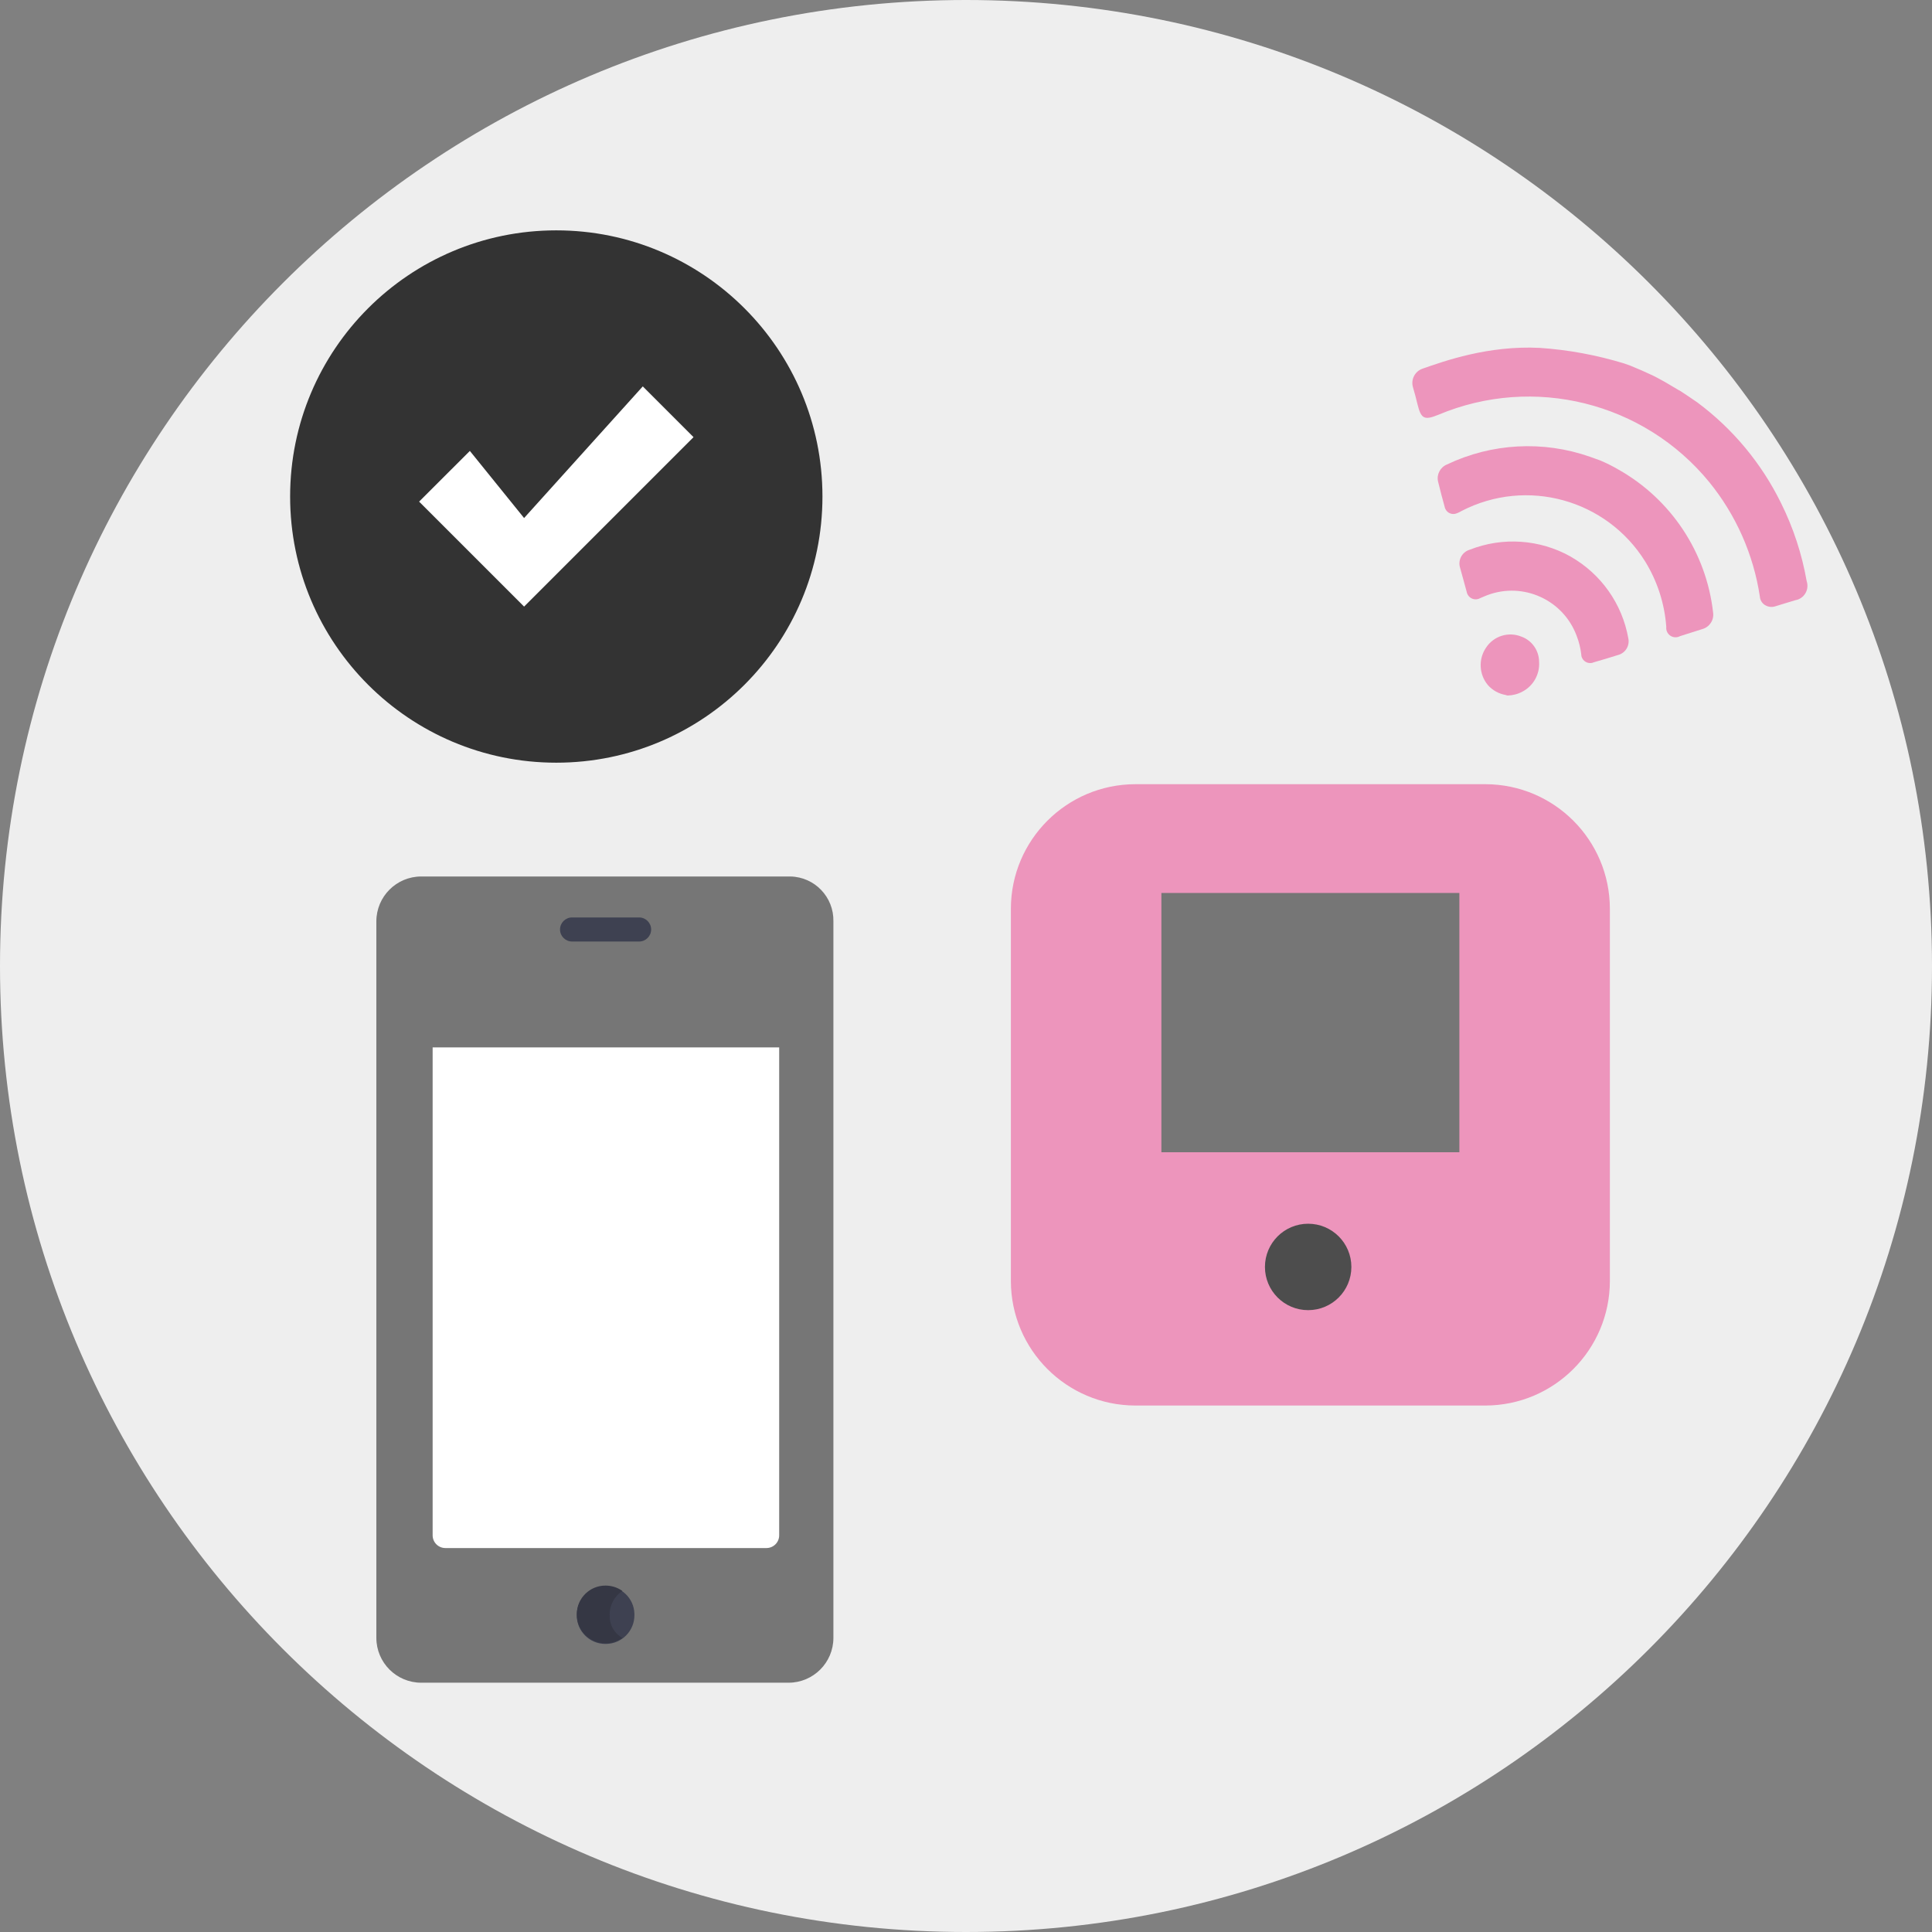
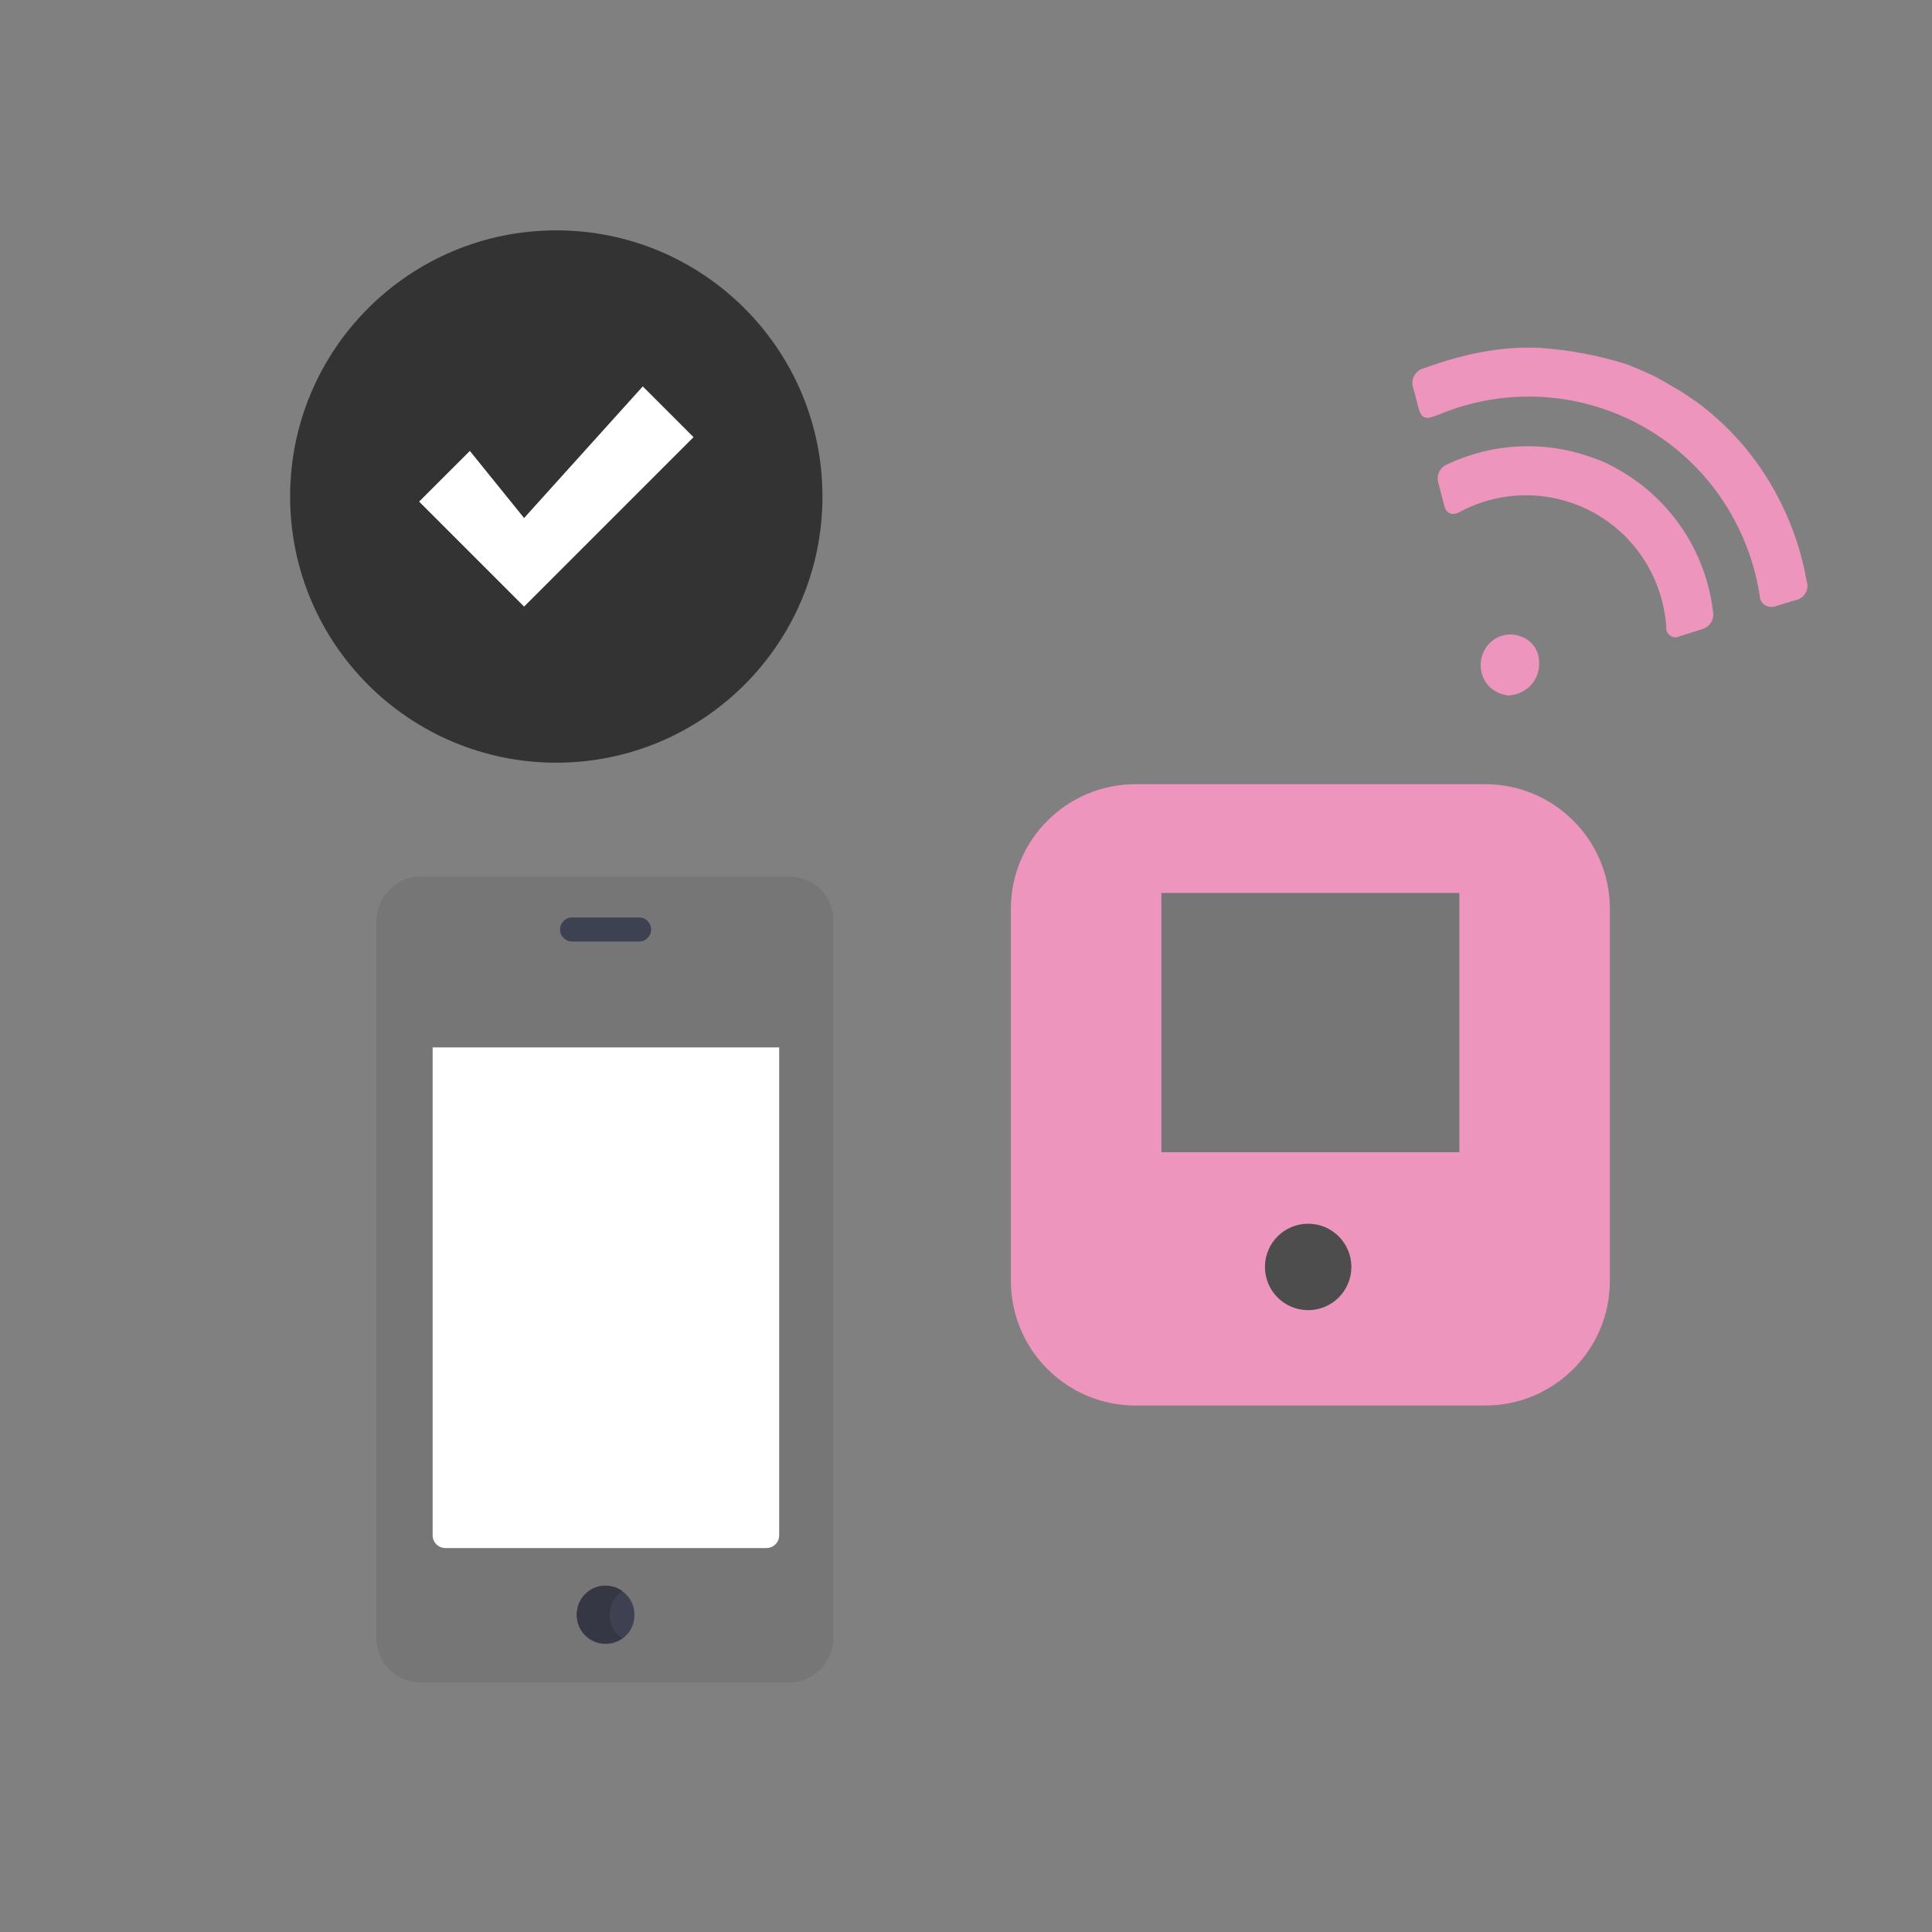
<svg xmlns="http://www.w3.org/2000/svg" width="300" height="300" viewBox="0 0 300 300" fill="none">
  <rect x="0" y="0" width="300" height="300" fill="#808080" stroke="none" />
  <g clip-path="url(#clip0_54_2)">
-     <path d="M150 300C232.843 300 300 232.843 300 150C300 67.157 232.843 0 150 0C67.157 0 0 67.157 0 150C0 232.843 67.157 300 150 300Z" fill="#EEEEEE" />
    <path d="M86.38 118.43C109.206 118.43 127.71 99.926 127.71 77.1C127.71 54.274 109.206 35.77 86.38 35.77C63.554 35.77 45.05 54.274 45.05 77.1C45.05 99.926 63.554 118.43 86.38 118.43Z" fill="#333333" />
    <path d="M81.38 94.19L65.08 77.89L72.96 70.02L81.38 80.44L99.81 60L107.69 67.88L81.38 94.19Z" fill="white" />
    <path d="M122.55 136.1H65.41C61.56 136.1 58.44 139.22 58.44 143.07V254.32C58.44 258.17 61.56 261.29 65.41 261.29H122.44C126.29 261.29 129.41 258.17 129.41 254.32V143.07C129.49 139.3 126.51 136.18 122.74 136.1C122.67 136.1 122.6 136.1 122.54 136.1H122.55Z" fill="#767676" />
    <path d="M67.18 162.64V238.4C67.18 239.49 68.06 240.38 69.16 240.38H119.01C120.1 240.38 120.99 239.5 120.99 238.41V162.64H67.18Z" fill="white" />
    <path d="M98.51 250.79C98.53 253.24 96.55 255.25 94.1 255.27C94.08 255.27 94.06 255.27 94.03 255.27C91.58 255.29 89.57 253.31 89.56 250.86C89.56 250.84 89.56 250.82 89.56 250.79C89.54 248.34 91.51 246.33 93.96 246.31C93.98 246.31 94.01 246.31 94.03 246.31C96.45 246.26 98.45 248.17 98.51 250.59C98.51 250.66 98.51 250.72 98.51 250.79Z" fill="#3E4151" />
    <path d="M94.66 250.79C94.64 249.29 95.38 247.87 96.64 247.04C95.88 246.5 94.97 246.21 94.04 246.21C91.59 246.19 89.58 248.17 89.57 250.62C89.57 250.64 89.57 250.66 89.57 250.69C89.55 253.14 91.53 255.15 93.98 255.16C94 255.16 94.02 255.16 94.05 255.16C94.98 255.16 95.89 254.86 96.65 254.33C95.37 253.62 94.6 252.25 94.68 250.79H94.66Z" fill="#353744" />
    <path d="M99.24 146.2H88.83C87.8 146.2 86.96 145.36 86.96 144.33C86.96 143.3 87.8 142.46 88.83 142.46H99.24C100.27 142.46 101.11 143.3 101.11 144.33C101.11 145.36 100.27 146.2 99.24 146.2Z" fill="#3E4151" />
    <path d="M230.66 121.77H176.29C165.63 121.79 156.99 130.43 156.97 141.09V198.93C156.99 209.59 165.63 218.23 176.29 218.25H230.66C241.32 218.23 249.96 209.59 249.98 198.93V141.09C249.96 130.43 241.32 121.79 230.66 121.77Z" fill="#ED95BC" />
    <path d="M226.61 138.66H180.34V178.92H226.61V138.66Z" fill="#767676" />
    <path d="M203.13 203.44C206.836 203.44 209.84 200.436 209.84 196.73C209.84 193.024 206.836 190.02 203.13 190.02C199.424 190.02 196.42 193.024 196.42 196.73C196.42 200.436 199.424 203.44 203.13 203.44Z" fill="#4D4D4D" />
    <path d="M260.76 60.61C261.46 61.07 262.45 61.71 263.54 62.47C269.06 66.57 273.52 71.93 276.55 78.1C278.46 81.93 279.8 86.02 280.54 90.24C280.94 91.43 280.3 92.72 279.11 93.12C278.99 93.16 278.86 93.19 278.74 93.21C277.7 93.51 276.72 93.84 275.69 94.14C275.17 94.32 274.59 94.26 274.11 93.98C273.62 93.7 273.31 93.2 273.27 92.64C272.29 86.12 269.57 79.98 265.42 74.87C255.26 62.45 238.14 58.19 223.34 64.41C221.19 65.28 220.67 65.07 220.11 62.78C219.9 61.87 219.66 61.02 219.39 60.08C219.07 58.89 219.72 57.66 220.88 57.25C224.22 56.09 231.07 53.61 239.11 54.02C243.56 54.32 247.95 55.14 252.21 56.44C252.86 56.65 253.49 56.9 254.11 57.18C254.56 57.35 255.33 57.7 256.28 58.14C256.92 58.42 257.71 58.85 258.56 59.33L260.77 60.64L260.76 60.61Z" fill="#ED95BC" />
    <path d="M233.82 107.92C232.74 107.74 231.75 107.19 231.03 106.37C229.66 104.72 229.54 102.35 230.75 100.57C231.93 98.76 234.23 98.04 236.23 98.85C237.88 99.44 238.98 101.01 238.99 102.76C239.12 104.67 238.12 106.48 236.43 107.38C235.72 107.77 234.92 107.98 234.1 108L233.82 107.93V107.92Z" fill="#ED95BC" />
    <path d="M251.32 72.92C259.49 77.53 264.96 85.79 266.01 95.11C266.18 96.26 265.47 97.36 264.35 97.68C263.19 98.06 262.05 98.39 260.88 98.78C260.18 99.17 259.29 98.91 258.91 98.21C258.77 97.95 258.7 97.65 258.74 97.35C258.48 93.75 257.36 90.27 255.47 87.2C249.47 77.54 237.06 74.12 226.96 79.34C226.72 79.49 226.46 79.61 226.2 79.71C225.5 80 224.7 79.67 224.41 78.97C224.4 78.93 224.38 78.9 224.37 78.86C223.99 77.54 223.65 76.16 223.3 74.77C223.05 73.67 223.64 72.55 224.69 72.12C231.64 68.81 239.61 68.38 246.87 70.92C247.39 71.13 247.94 71.28 248.46 71.49C249.44 71.9 250.4 72.38 251.32 72.92Z" fill="#ED95BC" />
-     <path d="M243.9 86.44C248.61 89.12 251.89 93.76 252.84 99.1C253.1 100.26 252.39 101.42 251.24 101.71C249.98 102.12 248.75 102.47 247.52 102.83C246.82 103.16 245.99 102.86 245.66 102.16C245.57 101.97 245.53 101.77 245.53 101.56C245.41 100.58 245.17 99.62 244.81 98.7C242.73 93.14 236.53 90.32 230.97 92.41C230.84 92.46 230.71 92.51 230.59 92.56C230.37 92.67 230.08 92.76 229.86 92.87C229.18 93.27 228.3 93.04 227.91 92.35C227.82 92.19 227.76 92.02 227.73 91.84C227.38 90.62 227.09 89.42 226.73 88.19C226.35 87.02 226.98 85.77 228.15 85.38C228.17 85.38 228.2 85.36 228.22 85.36C233.34 83.34 239.1 83.74 243.9 86.43V86.44Z" fill="#ED95BC" />
  </g>
  <defs>
    <clipPath id="clip0_54_2">
      <rect width="300" height="300" fill="white" />
    </clipPath>
  </defs>
</svg>